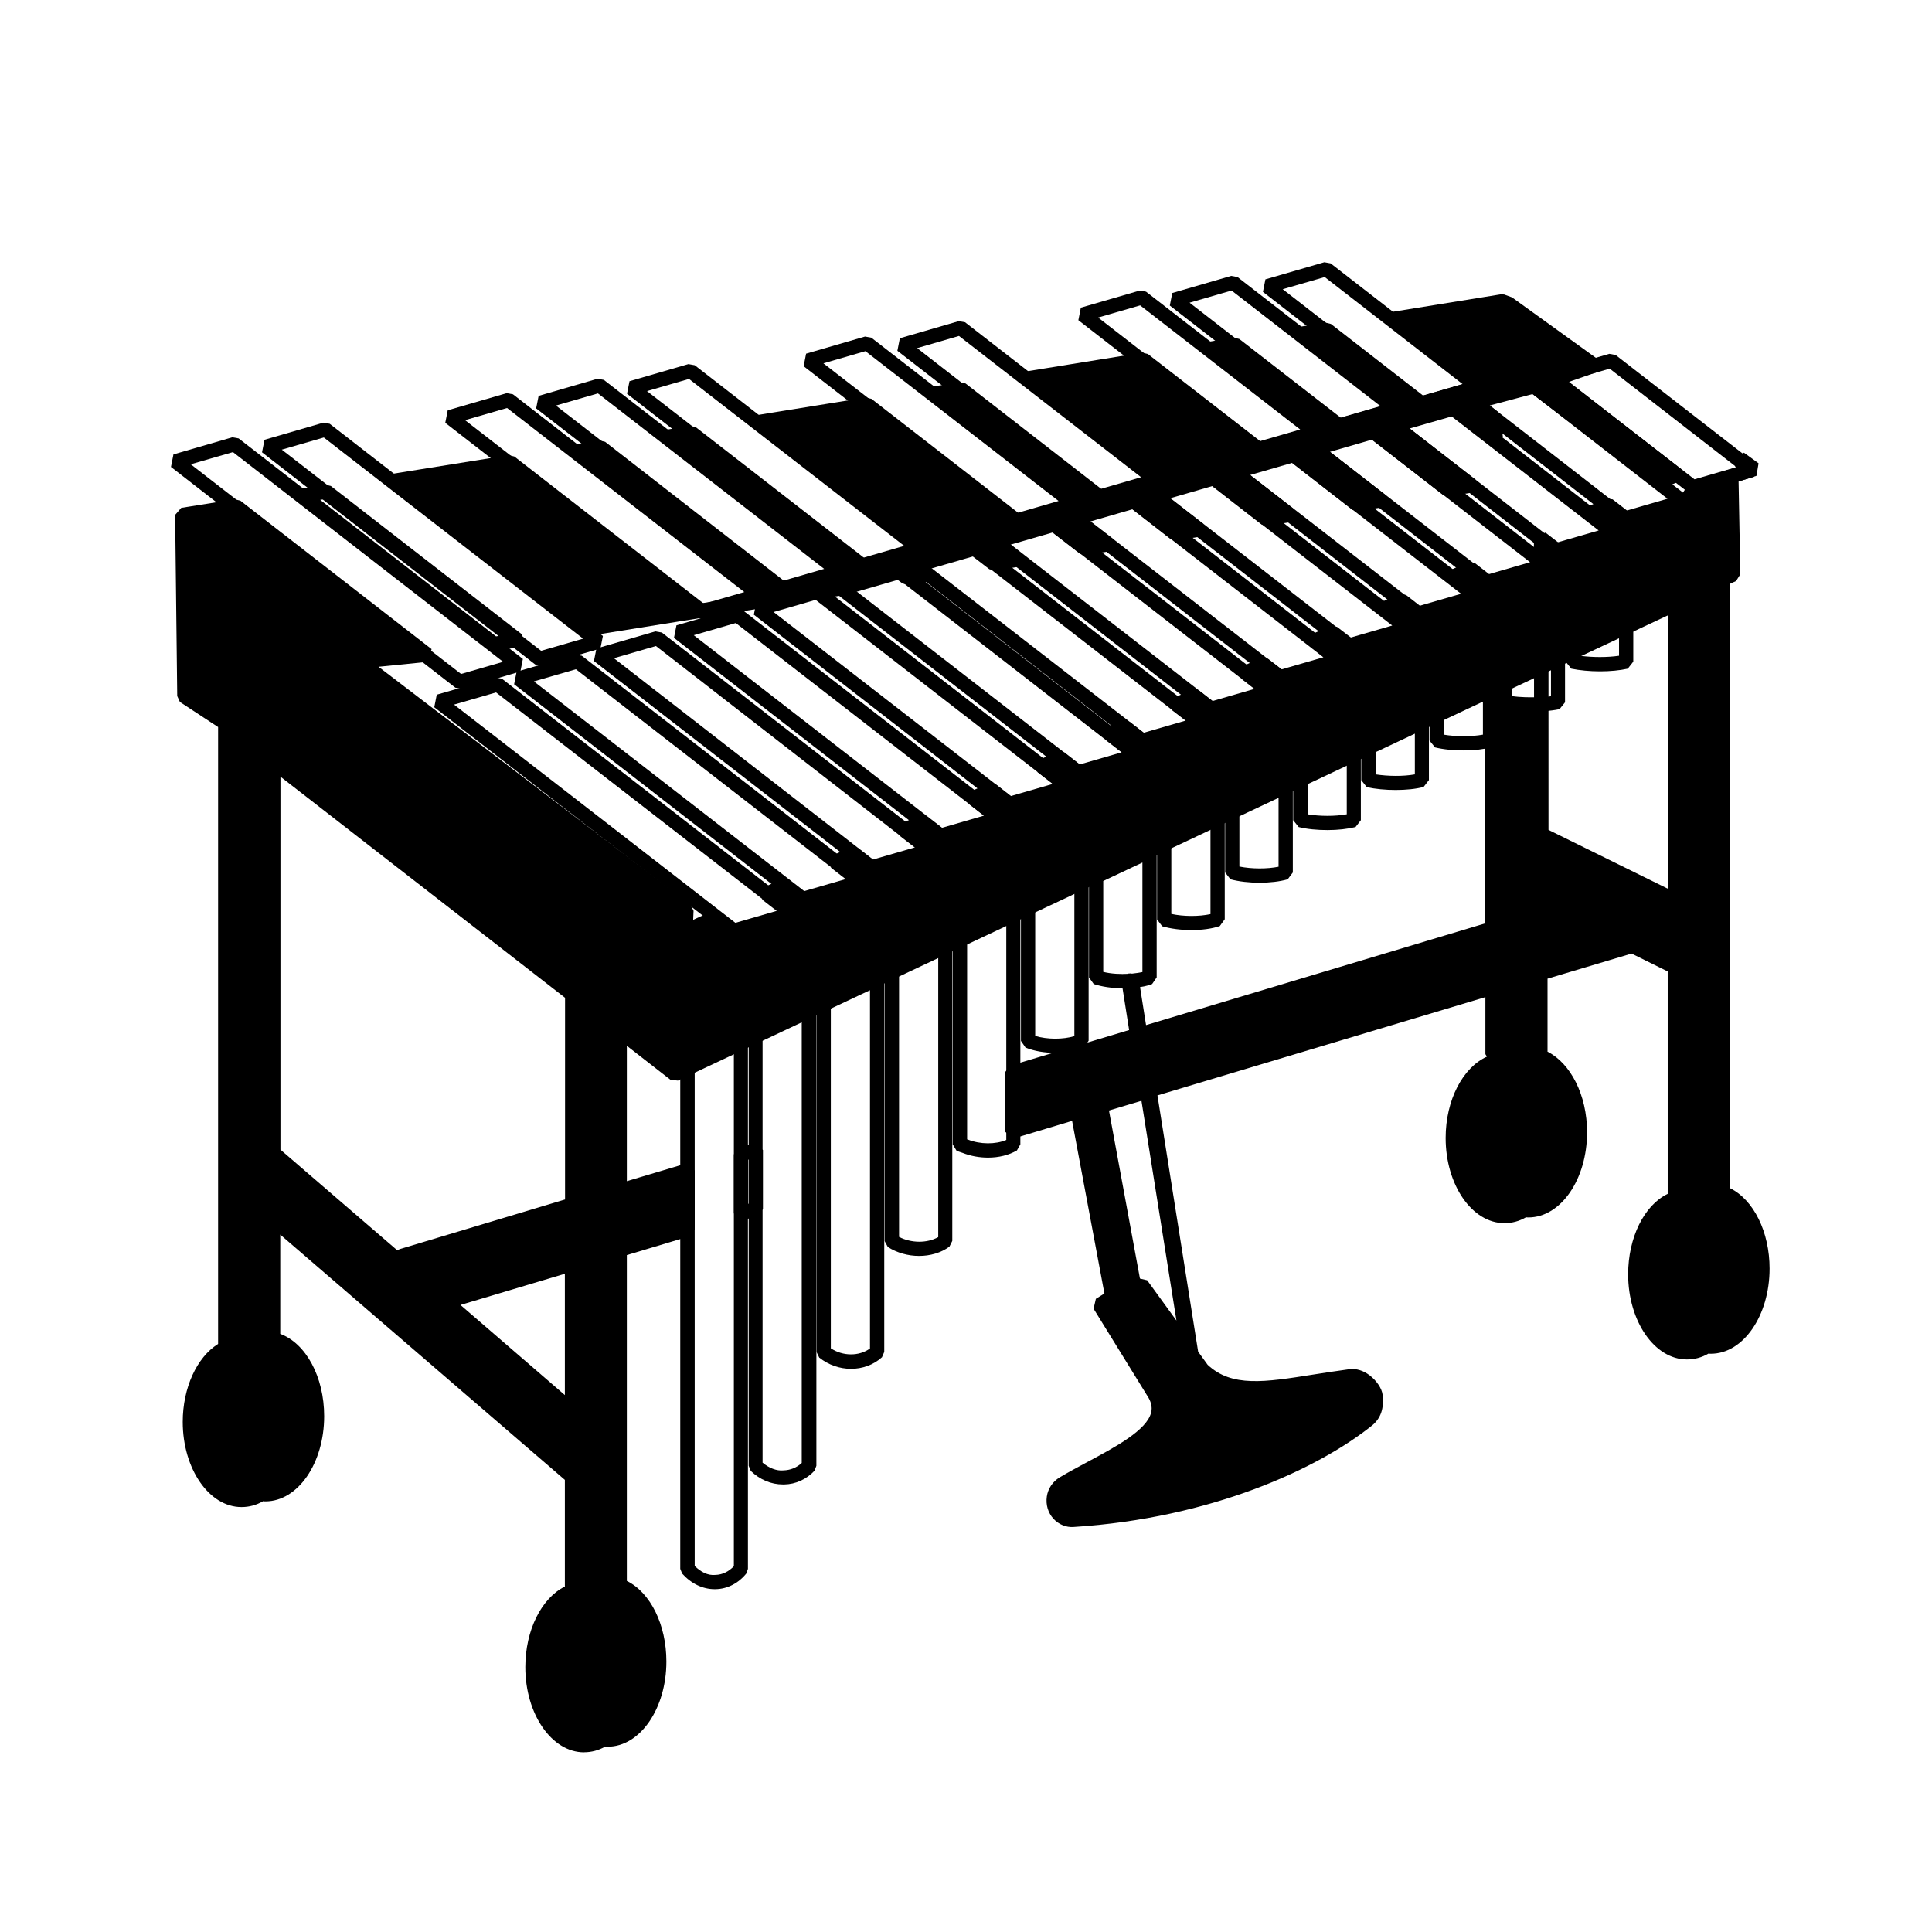
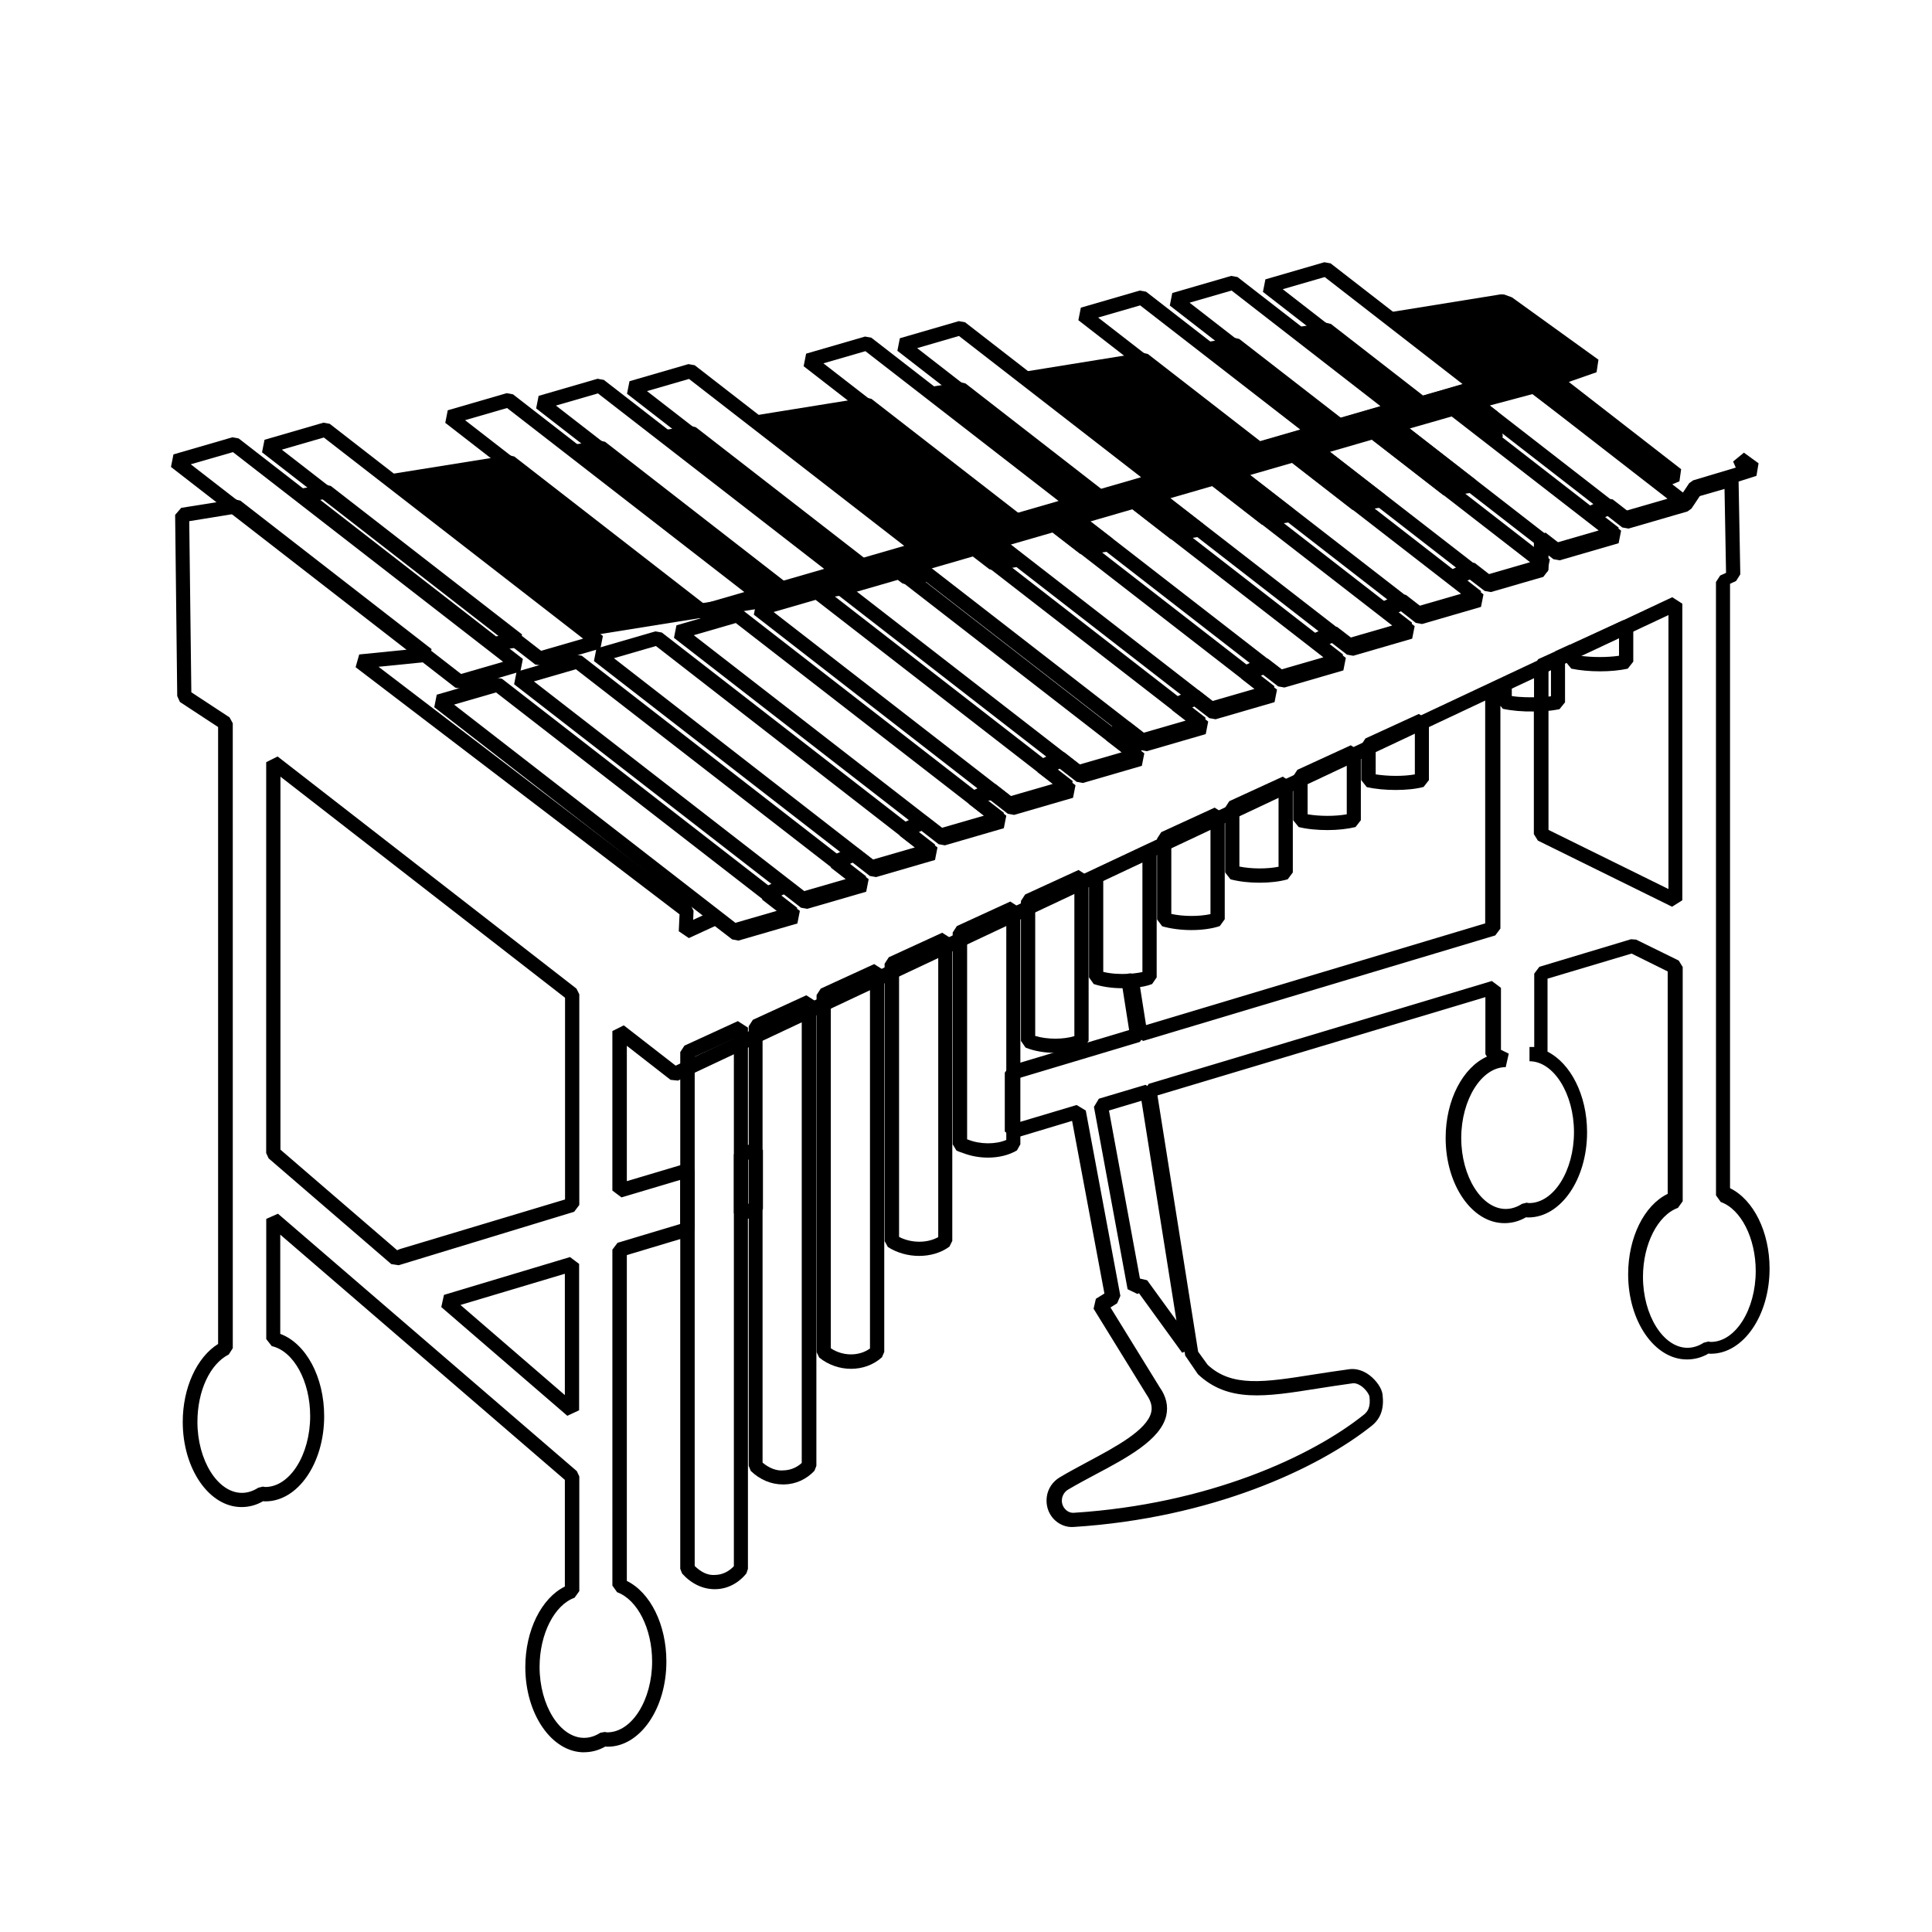
<svg xmlns="http://www.w3.org/2000/svg" fill="#000000" width="800px" height="800px" version="1.1" viewBox="144 144 512 512">
  <g>
    <path d="m340.9 467.36-2.418-1.812v-15.617l1.359-1.812 3.93-1.16 2.418 1.812v15.617l-1.359 1.812zm1.359-16.023v11.688l0.152-0.051v-11.688z" />
    <path d="m351.48 537.39c-3.125 0-6.098-1.258-8.516-3.578l-0.555-1.359 0.004-116.48 1.109-1.715 14.156-6.5 2.672 1.715v122.98l-0.504 1.309c-2.117 2.266-4.988 3.578-8.012 3.629h-0.355zm-5.34-5.742c1.613 1.359 3.629 2.215 5.492 2.016 1.812-0.051 3.477-0.707 4.836-1.965v-119.25l-10.379 4.734v114.46z" />
    <path d="m333.39 565.15c-3.176 0-6.195-1.461-8.613-4.133l-0.504-1.258v-136.94l1.109-1.715 14.156-6.496 2.672 1.715v143.43l-0.402 1.211c-2.117 2.621-5.039 4.133-8.16 4.18h-0.258zm-5.289-6.148c1.613 1.562 3.426 2.57 5.492 2.367 1.812-0.051 3.527-0.855 4.887-2.316v-139.76l-10.379 4.734z" />
    <path d="m369.52 506.75c-2.973 0-5.945-1.008-8.414-2.973l-0.707-1.461v-94.613l1.109-1.715 14.156-6.5 2.672 1.715v101.07l-0.605 1.41c-2.266 2.066-5.238 3.07-8.211 3.07zm-5.344-5.438c3.176 2.117 7.457 2.168 10.379 0.051v-97.234l-10.379 4.734z" />
    <path d="m423.68 423.02c-2.769 0-5.594-0.453-7.91-1.41l-1.211-1.762v-37.082l1.109-1.715 14.156-6.5 2.672 1.715v43.527l-1.109 1.715c-2.164 1.059-4.934 1.512-7.707 1.512zm-5.34-4.484c3.223 0.957 7.356 0.957 10.379 0.051v-39.297l-10.379 4.734z" />
    <path d="m387.55 476.83c-2.871 0-5.844-0.805-8.262-2.367l-0.855-1.562-0.004-73.504 1.109-1.715 14.156-6.5 2.672 1.715v79.953l-0.754 1.512c-2.219 1.664-5.141 2.469-8.062 2.469zm-5.289-5.035c3.223 1.664 7.406 1.715 10.379 0.051v-75.977l-10.379 4.734z" />
    <path d="m405.84 450.78c-2.266 0-4.586-0.402-6.75-1.258-0.805-0.25-1.211-0.402-1.613-0.605l-1.008-1.664v-56.121l1.109-1.715 14.156-6.5 2.672 1.715v62.625l-0.906 1.613c-2.121 1.258-4.84 1.91-7.66 1.91zm-5.543-4.836c0.051 0 0.152 0.051 0.203 0.051 3.273 1.309 7.356 1.309 10.176 0.102v-58.543l-10.379 4.734z" />
    <path d="m459.75 390.48c-2.719 0-5.492-0.352-7.758-1.008l-1.359-1.812v-21.414l1.109-1.715 14.156-6.5 2.672 1.715v27.859l-1.309 1.812c-2.07 0.711-4.789 1.062-7.512 1.062zm-5.34-4.281c3.223 0.707 7.356 0.707 10.379 0.051v-23.531l-10.379 4.734z" />
    <path d="m477.79 377.93c-2.719 0-5.441-0.301-7.707-0.906l-1.41-1.812v-17.18l1.109-1.715 14.156-6.5 2.672 1.715v23.68l-1.359 1.812c-2.07 0.602-4.738 0.906-7.461 0.906zm-5.34-4.285c3.273 0.656 7.356 0.656 10.379 0.051v-19.246l-10.379 4.734z" />
    <path d="m495.82 363.98c-2.672 0-5.441-0.25-7.656-0.805l-1.461-1.812v-11.637l1.109-1.715 14.156-6.5 2.672 1.715v18.137l-1.41 1.812c-2.07 0.504-4.691 0.805-7.41 0.805zm-5.293-4.184c3.273 0.555 7.305 0.555 10.379 0v-13.652l-10.379 4.734z" />
    <path d="m513.86 353.35c-2.672 0-5.391-0.25-7.656-0.754l-1.461-1.863v-9.32l1.109-1.715 14.156-6.5 2.672 1.715v15.82l-1.41 1.812c-2.019 0.551-4.691 0.805-7.41 0.805zm-5.289-4.133c3.273 0.504 7.305 0.555 10.379 0v-11.336l-10.379 4.734z" />
-     <path d="m531.95 342.87c-2.672 0-5.441-0.25-7.656-0.805l-1.461-1.812v-7.106l1.109-1.715 14.156-6.5 2.672 1.715v13.551l-1.41 1.812c-2.07 0.555-4.738 0.859-7.41 0.859zm-5.34-4.184c3.273 0.555 7.305 0.555 10.379 0v-9.117l-10.379 4.734z" />
    <path d="m568.02 321.91c-2.672 0-5.391-0.25-7.609-0.707l-1.512-1.863v-2.769l1.109-1.715 14.156-6.5 2.672 1.715v9.27l-1.461 1.863c-2.066 0.457-4.688 0.707-7.356 0.707zm-5.289-4.129c3.223 0.453 7.305 0.453 10.328 0v-4.785z" />
    <path d="m552.55 332.54-2.016-1.863v-10.277l1.109-1.715 4.434-2.016 2.672 1.715v11.738l-1.461 1.812c-1.16 0.254-2.672 0.453-4.738 0.605zm1.816-10.934v7.004c0.25-0.051 0.453-0.051 0.656-0.102v-7.203z" />
-     <path d="m541.95 323.14 9.707-4.449 1.574 3.434-9.707 4.449z" />
    <path d="m551.29 288.71-0.453-0.352 0.102-1.109h-0.355v-0.605h0.453l0.152-1.512 0.453-0.199 1.211 0.754 0.301-0.301 0.453 0.352-0.25 0.301 1.008 0.605v0.605l-1.363 0.656 0.254 0.453-0.504 0.199-0.203-0.453z" />
    <path d="m556.06 316.62 3.894-1.785 1.574 3.434-3.894 1.785z" />
    <path d="m321.36 428.57-1.562-0.758-0.402 0.555 0.301-0.605-1.359-0.703v-0.406l1.359-0.703-0.254-0.656 0.305-0.152 0.301 0.656 1.312-0.703v1.512l0.754-0.051-0.754 0.199z" />
    <path d="m275.2 316.52-1.461-0.352-50.684-39.348 0.855-3.375 6.297-1.008 1.461 0.352 50.684 39.348-0.855 3.375zm-46.348-40.051 46.602 36.172 1.211-0.203-46.602-36.172z" />
    <path d="m550.69 246.69 33.402 25.191 4.434-1.762-32.547-25.293 10.633-3.676-22.926-16.527-1.512-0.453-28.715 4.637 23.074 17.883-15.668 4.535-25.191-19.547-6.5 1.008 25.594 19.852-15.617 4.531-27.762-21.512-6.445 1.059 28.465 22.117-15.621 4.535-30.629-23.781-30.582 4.887 34.762 27.004-15.617 4.484-36.93-28.617-7.152 1.16 37.785 29.27-15.617 4.535-39.902-30.984-28.82 4.637 43.43 33.703-15.668 4.484-45.547-35.316-6.297 1.008 46.301 35.922-15.617 4.535-48.469-37.586-6.297 1.008 49.223 38.188-10.73 3.125 32.395-5.238 14.559-4.184 2.016 1.512 5.191-0.805-2.973-2.32 15.617-4.531 5.141 3.981 6.297-1.008-5.894-4.586 15.668-4.535 8.012 6.246 6.297-1.004-8.766-6.856 15.617-4.481 10.934 8.461 6.297-1.008-11.688-9.066 15.617-4.535 13.855 10.73 6.297-1.008-14.609-11.336 15.617-4.531 16.777 13.047 6.297-1.059-17.531-13.602 15.668-4.484 19.648 15.266 6.297-1.008-20.406-15.871 15.621-4.535 11.285 7.711-0.707-5.441-5.039-3.879 5.039-1.461z" />
    <path d="m335.71 306.79-0.805-3.68 7.152-2.066-46.301-35.922 0.855-3.375 6.297-1.008 1.461 0.352 47.66 37.031 11.133-3.223-43.379-33.656 0.855-3.375 6.297-1.008 1.461 0.352 44.789 34.762 11.133-3.223-40.457-31.387 0.855-3.375 28.766-4.637 1.461 0.352 39.145 30.379 11.133-3.223-34.812-27.055 0.855-3.375 7.152-1.16 1.461 0.352 36.125 28.062 11.133-3.223-31.84-24.688 0.855-3.375 30.582-4.938 1.461 0.352 29.875 23.176 11.133-3.223-25.594-19.852 0.855-3.375 6.5-1.059 1.461 0.352 26.953 20.906 11.133-3.223-22.621-17.582 0.855-3.375 6.5-1.059 1.461 0.352 24.457 19 11.133-3.223-20.102-15.617 0.855-3.375 28.719-4.637 0.855 0.051 2.066 0.754 22.922 16.523-0.504 3.324-7.356 2.57 29.773 23.125-0.453 3.223-4.383 1.812-1.863-0.25-32.695-24.688-11.336 3.023 2.066 1.613 0.707 1.258 0.707 5.391-2.922 1.812-10.531-7.203-11.234 3.223 17.48 13.602-0.855 3.375-6.297 1.008-1.461-0.352-18.895-14.66-11.133 3.223 14.609 11.336-0.855 3.375-6.297 1.008-1.461-0.352-16.02-12.445-11.133 3.223 11.688 9.07-0.855 3.375-6.297 1.008-1.461-0.352-13.098-10.176-11.133 3.223 8.766 6.801-0.855 3.375-6.297 1.008-1.461-0.352-10.176-7.91-11.133 3.223 5.894 4.535-0.855 3.375-6.297 1.008-1.477-0.344-7.305-5.644-11.133 3.223 2.973 2.316-0.809 3.531-6.297 1.008-1.461-0.352-4.383-3.375-11.133 3.223 0.051 0.051-0.855 3.375-5.238 0.855-1.461-0.352-1.258-0.957-13.602 3.93zm-34.156-42.016 45.746 35.52-0.152 0.805 2.168-0.352-46.602-36.172zm24.082-3.879 42.875 33.25-0.656 3.324-2.316 0.656 1.965-0.301 14.309-4.18 1.664 0.301 1.406 1.105 0.656-0.102 0.504-2.719-12.645 3.68-1.664-0.301-44.891-34.812zm76.074 26.648 1.664 0.301 4.484 3.477 1.211-0.203-2.469-1.914 0.656-3.324 6.75-1.965-1.41-0.25-39.246-30.48-23.68 3.828 39.953 30.984-0.605 3.176zm21.461-6.094 1.41 0.25 7.406 5.742 1.211-0.203-5.34-4.18 0.605-3.176zm21.16-6.098 1.41 0.25 10.328 8.012 1.211-0.203-8.262-6.398 0.605-3.176zm20.91-6.195 1.664 0.301 13.199 10.227 1.211-0.203-11.184-8.664 0.656-3.324 15.617-4.535 1.664 0.301 16.121 12.496 1.211-0.203-14.105-10.934 0.656-3.324 15.617-4.535 1.664 0.301 19.043 14.762 1.211-0.203-16.977-13.199 0.656-3.324 8.012-2.316-1.41-0.25-24.535-19.043-1.41 0.203 22.117 17.18-0.656 3.324-15.617 4.535-1.664-0.301-27.055-21.008-1.426 0.352 25.09 19.445-0.656 3.324-15.617 4.535-1.664-0.301-30.027-23.277-25.441 4.082 31.336 24.285-0.652 3.172zm-68.973-19.598 34.309 26.652-0.605 3.176 5.945-1.715-1.41-0.25-36.273-28.113zm153.91-4.688 1.613 0.301 32.598 24.586 0.402-0.152-29.926-23.227 0.555-3.273 7.203-2.519-19.699-14.207-0.754-0.25-24.031 3.879 19.598 15.215-0.605 3.176 2.215-0.656zm-21.109 5.945 1.258 0.203 7.758 5.289-0.047-0.402-4.383-3.426 0.605-3.176z" />
    <path d="m329.82 305.79-50.684-39.297-30.832 4.938 50.684 39.348z" />
    <path d="m299.29 312.64-1.461-0.352-50.684-39.348 0.855-3.375 30.832-4.938 1.461 0.352 50.684 39.348-0.855 3.375zm-46.348-40.051 46.602 36.172 25.746-4.133-46.602-36.172z" />
    <path d="m331.03 308.15-1.664-0.352-0.703-0.504 0.906-3.375 5.543-0.855 0.805 3.676z" />
-     <path d="m606.61 269.81-6.246 1.965-7.106 2.066-2.621 3.879-6.348 1.812-9.27 2.672-4.785-3.727-4.785 2.215 6.953 5.391-15.617 4.535-4.332-3.375v7.758l-12.645 3.68-1.258 0.352-4.836-3.727-4.785 2.215 7.004 5.441-15.617 4.535-4.836-3.777-4.785 2.215 7.004 5.441-15.617 4.535-4.836-3.777-4.797 2.215 7.004 5.441-15.617 4.535-4.887-3.777-4.785 2.215 7.055 5.441-15.617 4.535-4.887-3.777-4.785 2.215 7.055 5.492-15.617 4.535-4.887-3.828-3.981 1.812 7.559 5.844-15.617 4.535-5.391-4.18-4.785 2.215 7.559 5.894-15.617 4.535-5.441-4.18-4.785 2.215 7.559 5.894-15.617 4.535-5.441-4.231-4.785 2.215 7.609 5.894-15.617 4.535-5.441-4.231-4.785 2.215 7.609 5.894-15.617 4.535-5.441-4.231-4.785 2.215 7.609 5.894-15.617 4.535-5.492-4.231-7.961 3.629 0.25-5.441-86.555-66 17.734-1.812-50.684-39.348-14.207 2.266 0.555 47.961 10.984 7.203v165.65c-5.441 2.719-9.371 10.43-9.371 19.547 0 11.438 6.098 20.707 13.652 20.707 1.914 0 3.727-0.605 5.34-1.664 0.301 0.051 0.605 0.152 0.957 0.152 7.559 0 13.652-9.27 13.652-20.707 0-10.379-5.039-18.895-11.637-20.402v-31.84l79.199 68.215v30.379c-5.996 2.168-10.48 10.328-10.48 20.102 0 11.438 6.098 20.707 13.652 20.707 1.914 0 3.727-0.605 5.34-1.664 0.301 0.051 0.605 0.152 0.957 0.152 7.559 0 13.652-9.27 13.652-20.707 0-9.773-4.484-17.938-10.48-20.102v-35.566l-0.023-53.762 17.984-5.391v-15.617l-17.984 5.391v-42.27l11.992 9.32 2.672 2.066 111.59-52.445 14.156-6.648 139.4-65.547v78.594l-35.621-17.531v-34.512c-3.223 0.203-6.852 0.051-9.672-0.555v-4.586l-2.922 1.359v63.328l-93.355 28.012-2.266-14.258-0.855 0.051 2.316 14.461-33.152 9.926v15.617l17.434-5.238 9.168 49.121-3.375 2.066 14.055 22.773c7.305 10.43-11.438 17.23-23.68 24.484-2.871 1.715-3.426 5.594-1.211 8.062 0.957 1.059 2.367 1.664 3.777 1.562 33.805-2.168 62.523-14.055 77.988-26.449 1.965-1.613 2.469-3.828 2.117-6.551-0.25-1.812-3.426-5.492-6.602-5.039-18.793 2.519-30.43 6.551-39.398-1.914l-2.769-3.828-11.18-69.938 90.938-27.258v17.633l3.176 1.512c-7.559 0-13.652 9.27-13.652 20.707s6.098 20.707 13.652 20.707c1.914 0 3.727-0.605 5.34-1.664 0.301 0.051 0.605 0.152 0.957 0.152 7.559 0 13.652-9.27 13.652-20.707s-6.098-20.707-13.652-20.707h3.176v-21.406l24.285-7.305 11.285 5.543v62.07c-5.996 2.168-10.48 10.328-10.48 20.102 0 11.438 6.098 20.707 13.652 20.707 1.914 0 3.727-0.605 5.34-1.664 0.301 0.051 0.605 0.152 0.957 0.152 7.559 0 13.652-9.27 13.652-20.707 0-9.773-4.484-17.938-10.48-20.102v-54.316l-0.051-17.684 0.051-9.168v-81.414l2.672-1.258-0.504-25.996 6.098-1.969-3.879-2.82zm-311 247.98-33.402-28.816 33.402-10.027v38.844zm0-54.461-44.941 13.453-1.762 0.754-32.496-28.012v-103.54l79.199 61.516zm163.29 38.137-12.395-17.078-1.863 0.957-8.918-48.316 12.344-3.68z" />
    <path d="m298.78 608.38c-8.566 0-15.566-10.125-15.566-22.57 0-9.773 4.281-18.289 10.48-21.363v-28.266l-75.422-64.992v26.301c6.801 2.519 11.637 11.387 11.637 21.816 0 12.445-6.953 22.57-15.566 22.57-0.203 0-0.402 0-0.605-0.051-1.812 1.059-3.727 1.562-5.742 1.562-8.566 0-15.566-10.125-15.566-22.57 0-9.02 3.727-17.129 9.371-20.656v-163.49l-10.125-6.648-0.707-1.562-0.555-48.012 1.613-1.863 14.207-2.266 1.461 0.352 50.684 39.348-1.059 3.375-13 1.309 82.727 63.129 0.754 1.562-0.102 2.367 5.141-2.367 1.965 0.203 4.738 3.672 11.133-3.223-4.684-3.629 0.352-3.223 4.785-2.215 1.965 0.203 4.684 3.629 11.133-3.223-4.684-3.629 0.352-3.223 4.785-2.215 1.965 0.203 4.684 3.629 11.133-3.223-4.684-3.629 0.352-3.223 4.785-2.215 1.965 0.203 4.684 3.629 11.133-3.223-4.637-3.629 0.352-3.223 4.785-2.215 1.965 0.203 4.637 3.629 11.133-3.223-4.637-3.578 0.352-3.223 4.785-2.215 1.965 0.203 4.637 3.629 11.133-3.223-4.637-3.578 0.352-3.223 3.981-1.812 1.965 0.203 4.133 3.223 11.133-3.223-4.133-3.176 0.352-3.223 4.785-2.215 1.965 0.203 4.133 3.223 11.133-3.223-4.082-3.176 0.352-3.223 4.785-2.215 1.965 0.203 4.133 3.176 11.133-3.223-4.082-3.176 0.352-3.223 4.785-2.215 1.965 0.203 4.133 3.176 11.133-3.223-4.082-3.176 0.352-3.223 4.785-2.215 1.965 0.203 4.082 3.176 11.133-3.223-4.082-3.176 0.352-3.223 4.785-2.215 1.965 0.203 4.082 3.176 11.586-3.375v-6.348l3.074-1.512 3.578 2.769 11.133-3.223-4.031-3.125 0.352-3.223 4.785-2.215 1.965 0.203 4.031 3.125 14.055-4.082 2.215-3.324 1.059-0.754 11.285-3.375-0.707-1.613 2.863-2.344 3.879 2.82-0.555 3.324-4.734 1.512 0.453 24.586-1.109 1.762-1.613 0.754v160.16c6.246 3.074 10.48 11.586 10.48 21.312 0 12.445-6.953 22.57-15.566 22.57-0.203 0-0.402 0-0.605-0.051-1.812 1.059-3.727 1.562-5.742 1.562-8.566 0-15.566-10.125-15.566-22.57 0-9.723 4.231-18.289 10.48-21.312v-58.945l-9.574-4.734-22.27 6.648v19.348c6.098 3.074 10.48 11.488 10.48 21.363 0 12.445-6.953 22.57-15.566 22.57-0.203 0-0.402 0-0.605-0.051-1.812 1.059-3.727 1.562-5.742 1.562-8.566 0-15.566-10.125-15.566-22.57 0-10.125 4.586-18.691 10.934-21.562l-0.402-0.656v-15.113l-86.906 26.047 10.781 67.914 2.519 3.477c6.398 5.996 15.062 4.637 28.113 2.57 2.973-0.453 6.098-0.957 9.523-1.41 1.762-0.203 3.629 0.352 5.34 1.664 1.812 1.41 3.176 3.426 3.375 5.039 0.453 3.68-0.453 6.348-2.82 8.262-14.309 11.438-42.57 24.535-79.047 26.852-1.965 0.152-3.93-0.656-5.34-2.168-1.461-1.613-2.066-3.727-1.762-5.894 0.301-2.117 1.562-3.981 3.426-5.09 2.266-1.359 4.734-2.672 7.254-4.031 7.457-3.981 15.871-8.465 16.977-13.199 0.352-1.461-0.051-2.973-1.16-4.586l-14.105-22.871 0.605-2.621 2.266-1.41-8.566-45.746-15.418 4.637-2.418-1.812v-15.617l1.359-1.812 31.59-9.473-2.016-12.797 1.715-2.168 0.855-0.051 2.016 1.562 1.914 12.141 89.879-26.953-0.004-59.043-213.92 100.71-1.965-0.203-11.586-9.02v35.871l15.566-4.637 2.418 1.812v15.617l-1.359 1.812-16.625 4.988v86.352c6.246 3.074 10.48 11.586 10.48 21.363 0 12.445-6.953 22.57-15.566 22.57-0.203 0-0.402 0-0.605-0.051-1.766 1.016-3.684 1.52-5.648 1.52zm-81.113-142.73 79.199 68.215 0.656 1.41v30.379l-1.258 1.762c-5.34 1.914-9.27 9.621-9.27 18.34 0 10.176 5.391 18.793 11.789 18.793 1.461 0 2.922-0.453 4.332-1.359l1.156-0.199 0.605 0.102h0.051c6.551 0 11.891-8.613 11.891-18.793 0-8.664-3.879-16.375-9.27-18.34l-1.258-1.762-0.004-89.023 1.359-1.812 16.625-4.988v-11.688l-15.566 4.637-2.418-1.812v-42.27l3.023-1.512 13.754 10.68 264.1-124.14 2.672 1.715v78.594l-2.719 1.715-35.57-17.531-1.059-1.715v-32.496c-2.973 0.051-5.894-0.203-8.211-0.707l-0.656-0.805v59.047l-1.359 1.812-93.305 27.961-0.504-0.301-0.352 0.555-31.789 9.523v11.688l15.012-4.484 2.418 1.461 9.168 49.121-0.855 1.965-1.762 1.109 13.047 21.16c1.715 2.418 2.316 4.988 1.715 7.559-1.512 6.348-10.328 11.082-18.895 15.617-2.469 1.309-4.887 2.621-7.106 3.93-0.855 0.504-1.461 1.41-1.613 2.418-0.152 1.008 0.152 2.016 0.855 2.769 0.605 0.656 1.41 1.008 2.266 0.957 35.57-2.266 63.078-14.914 76.934-26.047 0.855-0.707 1.812-1.863 1.41-4.836-0.051-0.301-0.656-1.512-1.914-2.519-0.504-0.402-1.562-1.059-2.57-0.906-3.375 0.453-6.5 0.957-9.422 1.41-13.652 2.168-23.527 3.727-31.539-3.828l-3.375-4.938-0.152-1.008-0.656 0.25-11.438-15.77-0.402 0.203-2.613-1.262-8.918-48.316 1.309-2.168 12.344-3.68 0.504 0.301 0.352-0.555 90.938-27.258 2.418 1.812v16.426l2.066 1.008-0.805 3.578c-6.398 0-11.789 8.613-11.789 18.793 0 10.176 5.391 18.793 11.789 18.793 1.461 0 2.922-0.453 4.332-1.359l1.211-0.301 0.605 0.102h0.051c6.551 0 11.891-8.613 11.891-18.793 0-10.176-5.391-18.793-11.789-18.793v-3.777h1.258l-0.004-19.441 1.359-1.812 24.285-7.305 1.359 0.102 11.285 5.543 1.059 1.715v62.07l-1.258 1.762c-5.34 1.914-9.27 9.621-9.27 18.289 0 10.176 5.391 18.793 11.789 18.793 1.461 0 2.922-0.453 4.332-1.359l1.211-0.301 0.605 0.102h0.051c6.551 0 11.891-8.613 11.891-18.793 0-8.664-3.879-16.375-9.27-18.289l-1.258-1.762-0.008-162.54 1.109-1.715 1.562-0.707-0.402-22.266-0.102 0.051-6.449 1.863-2.215 3.324-1.059 0.754-15.617 4.535-1.664-0.301-3.879-3.023-0.906 0.402 4.484 3.477-0.656 3.324-15.617 4.535-1.664-0.301-1.309-1.008v3.879l-1.359 1.812-13.906 4.031-1.664-0.301-3.93-3.023-0.906 0.402 4.535 3.527-0.656 3.324-15.617 4.535-1.664-0.301-3.93-3.074-0.906 0.402 4.535 3.527-0.656 3.324-15.617 4.535-1.664-0.301-3.981-3.074-0.906 0.402 4.586 3.527-0.656 3.324-15.617 4.535-1.664-0.301-3.981-3.074-0.906 0.402 4.586 3.527-0.656 3.324-15.617 4.535-1.664-0.301-3.981-3.074-0.906 0.402 4.586 3.578-0.656 3.324-15.617 4.535-1.664-0.301-3.981-3.125-0.102 0.051 5.09 3.93-0.656 3.324-15.617 4.535-1.664-0.301-4.484-3.477-0.906 0.402 5.09 3.981-0.656 3.324-15.617 4.535-1.664-0.301-4.535-3.527-1.008 0.051 5.141 3.981-0.656 3.324-15.617 4.535-1.664-0.301-4.535-3.527-0.906 0.402 5.141 3.981-0.656 3.324-15.617 4.535-1.664-0.301-4.535-3.527-0.906 0.402 5.141 3.981-0.656 3.324-15.617 4.535-1.664-0.301-4.535-3.527-0.906 0.402 5.141 3.981-0.656 3.324-15.617 4.535-1.656-0.309-4.586-3.527-6.902 3.176-2.672-1.812 0.203-4.484-85.848-65.496 0.957-3.375 13.047-1.309-46.301-35.922-11.789 1.91 0.555 45.344 10.125 6.648 0.855 1.562 0.004 165.61-1.059 1.664c-4.988 2.519-8.312 9.672-8.312 17.887 0 10.176 5.391 18.793 11.789 18.793 1.461 0 2.922-0.453 4.332-1.359l1.211-0.301 0.605 0.102h0.051c6.551 0 11.891-8.613 11.891-18.793 0-9.27-4.383-17.23-10.176-18.539l-1.461-1.863-0.004-31.852zm228.43 17.18 1.914 0.453 7.758 10.68-9.27-58.242-8.613 2.57zm108.27-118.9 31.789 15.668v-72.598l-41.516 19.496v1.965c2.266 0.352 5.039 0.402 7.707 0.25l2.016 1.863zm-260.02 155.27-33.402-28.816 0.707-3.223 33.402-10.027 2.418 1.812v38.793zm-28.316-29.371 27.66 23.879v-32.145zm-16.375-10.531-1.965-0.301-32.496-28.012-0.656-1.41 0.004-103.59 3.023-1.512 79.199 61.516 0.754 1.512v55.82l-1.359 1.812zm-31.336-30.629 30.934 26.652 0.707-0.301 43.781-13.148v-53.457l-75.422-58.594z" />
    <path d="m441.46 405.89c-2.82 0-5.441-0.402-7.609-1.109l-1.258-1.762v-26.754l1.109-1.715 14.156-6.648 2.672 1.715v33.402l-1.211 1.762c-1.258 0.504-2.769 0.805-4.836 1.008l-0.906 0.051c-0.754 0-1.41 0.051-2.117 0.051zm-5.086-4.336c2.016 0.504 4.434 0.656 6.902 0.504l0.805-0.051c1.059-0.102 1.914-0.25 2.672-0.402v-29.02l-10.379 4.887v24.082z" />
    <path d="m338.99 392.44-1.664-0.301-78.242-60.711 0.656-3.324 15.617-4.535 1.664 0.301 78.242 60.711-0.656 3.324zm-74.664-61.715 74.562 57.836 11.133-3.223-74.562-57.836z" />
    <path d="m357.23 384.08-1.664-0.301-75.32-58.441 0.656-3.324 15.617-4.535 1.664 0.301 75.32 58.441-0.656 3.324zm-71.742-59.5 71.641 55.57 11.133-3.223-71.641-55.57z" />
    <path d="m375.51 375.66-1.664-0.301-72.445-56.176 0.656-3.324 15.617-4.535 1.715 0.301 72.398 56.176-0.656 3.324zm-68.82-57.23 68.672 53.352 11.133-3.223-68.668-53.355z" />
    <path d="m393.75 367.25-1.664-0.301-69.477-53.906 0.656-3.324 15.617-4.535 1.664 0.301 69.477 53.906-0.656 3.324zm-65.898-54.914 65.797 51.035 11.133-3.223-65.793-51.039z" />
    <path d="m411.99 358.89-1.664-0.301-66.551-51.691 0.656-3.324 15.617-4.535 1.664 0.301 66.555 51.641-0.656 3.324zm-62.977-52.699 62.875 48.77 11.133-3.223-62.875-48.77z" />
    <path d="m430.23 350.47-1.664-0.301-63.633-49.375 0.656-3.324 15.617-4.535 1.664 0.301 63.633 49.375-0.656 3.324zm-60.055-50.379 59.953 46.5 11.133-3.223-59.953-46.5z" />
    <path d="m447.21 342.06-1.664-0.301-60.711-47.105 0.656-3.324 15.617-4.535 1.664 0.301 60.711 47.105-0.656 3.324zm-57.133-48.113 57.031 44.234 11.133-3.223-57.031-44.234z" />
    <path d="m465.45 333.7-1.664-0.301-57.785-44.84 0.656-3.324 15.617-4.535 1.664 0.301 57.785 44.84-0.656 3.324zm-54.211-45.895 54.109 41.969 11.133-3.223-54.109-41.969z" />
    <path d="m483.68 325.29-1.664-0.301-54.863-42.57 0.605-3.328 15.617-4.535 1.664 0.301 54.863 42.57-0.656 3.324zm-51.285-43.582 51.188 39.699 11.133-3.223-51.188-39.699z" />
    <path d="m501.92 316.87-1.664-0.301-51.941-40.305 0.656-3.324 15.617-4.535 1.664 0.301 51.941 40.305-0.656 3.324zm-48.363-41.312 48.266 37.434 11.133-3.223-48.266-37.434z" />
    <path d="m520.21 308.51-1.664-0.301-49.02-38.039 0.656-3.324 15.617-4.535 1.664 0.301 49.02 38.039-0.656 3.324zm-45.492-39.098 45.344 35.164 11.133-3.223-45.344-35.164z" />
    <path d="m538.45 300.09-1.664-0.301-46.098-35.773 0.656-3.324 15.617-4.535 1.664 0.301 46.098 35.77-0.656 3.324zm-42.52-36.777 42.422 32.898 11.133-3.223-42.422-32.898z" />
    <path d="m556.68 291.68-1.664-0.301-43.176-33.504 0.656-3.324 15.617-4.535 1.664 0.301 43.176 33.504-0.656 3.324zm-39.602-34.512 39.449 30.633 11.133-3.223-39.5-30.633z" />
    <path d="m574.92 283.32-1.664-0.301-40.254-31.234 0.656-3.324 15.617-4.535 1.664 0.301 40.254 31.234-0.656 3.324zm-36.68-32.293 36.527 28.363 11.133-3.223-36.527-28.363z" />
-     <path d="m593.21 274.9-1.664-0.301-37.332-28.969 0.656-3.324 15.617-4.535 1.664 0.301 37.332 28.969-0.656 3.324zm-33.809-29.977 33.656 26.098 11.133-3.223-33.605-26.098z" />
    <path d="m330.22 308-1.664-0.301-66.555-51.645 0.656-3.324 15.617-4.535 1.664 0.301 66.555 51.641-0.656 3.324zm-62.977-52.648 62.875 48.77 11.133-3.223-62.875-48.77z" />
    <path d="m266.34 326.54-1.664-0.301-75.367-58.492 0.656-3.324 15.617-4.535 1.664 0.301 75.32 58.441-0.656 3.324zm-71.789-59.5 71.641 55.57 11.133-3.223-71.59-55.57z" />
    <path d="m287.5 320.4-1.664-0.301-72.395-56.227 0.656-3.324 15.617-4.535 1.664 0.301 72.395 56.227-0.656 3.324zm-68.82-57.234 68.719 53.305 11.133-3.223-68.715-53.305z" />
    <path d="m351.38 301.91-1.664-0.301-63.633-49.375 0.656-3.324 15.617-4.535 1.664 0.301 63.633 49.375-0.656 3.324zm-60.055-50.43 59.953 46.5 11.133-3.223-59.953-46.5z" />
    <path d="m372.59 295.76-1.664-0.301-60.758-47.109 0.656-3.324 15.617-4.535 1.664 0.301 60.711 47.105-0.656 3.324zm-57.129-48.113 57.031 44.234 11.133-3.223-57.031-44.234z" />
    <path d="m413.5 283.92-1.664-0.301-54.863-42.57 0.656-3.324 15.617-4.535 1.664 0.301 54.863 42.57-0.656 3.324zm-51.289-43.633 51.188 39.699 11.133-3.223-51.188-39.699z" />
    <path d="m435.42 277.57-1.664-0.301-51.941-40.305 0.656-3.324 15.617-4.535 1.664 0.301 51.941 40.305-0.656 3.324zm-48.367-41.312 48.215 37.434 11.133-3.223-48.266-37.434z" />
    <path d="m477.54 264.93-1.664-0.301-46.098-35.77 0.656-3.324 15.617-4.535 1.664 0.301 46.098 35.77-0.656 3.324zm-42.523-36.777 42.422 32.898 11.133-3.223-42.422-32.898z" />
    <path d="m498.85 258.78-1.664-0.301-43.176-33.504 0.656-3.324 15.617-4.535 1.664 0.301 43.176 33.504-0.656 3.324zm-39.602-34.562 39.449 30.633 11.133-3.223-39.449-30.633z" />
    <path d="m520.61 252.89-1.664-0.301-40.254-31.234 0.656-3.324 15.617-4.535 1.664 0.301 40.254 31.234-0.656 3.324zm-36.676-32.246 36.527 28.363 11.133-3.223-36.527-28.363z" />
  </g>
</svg>